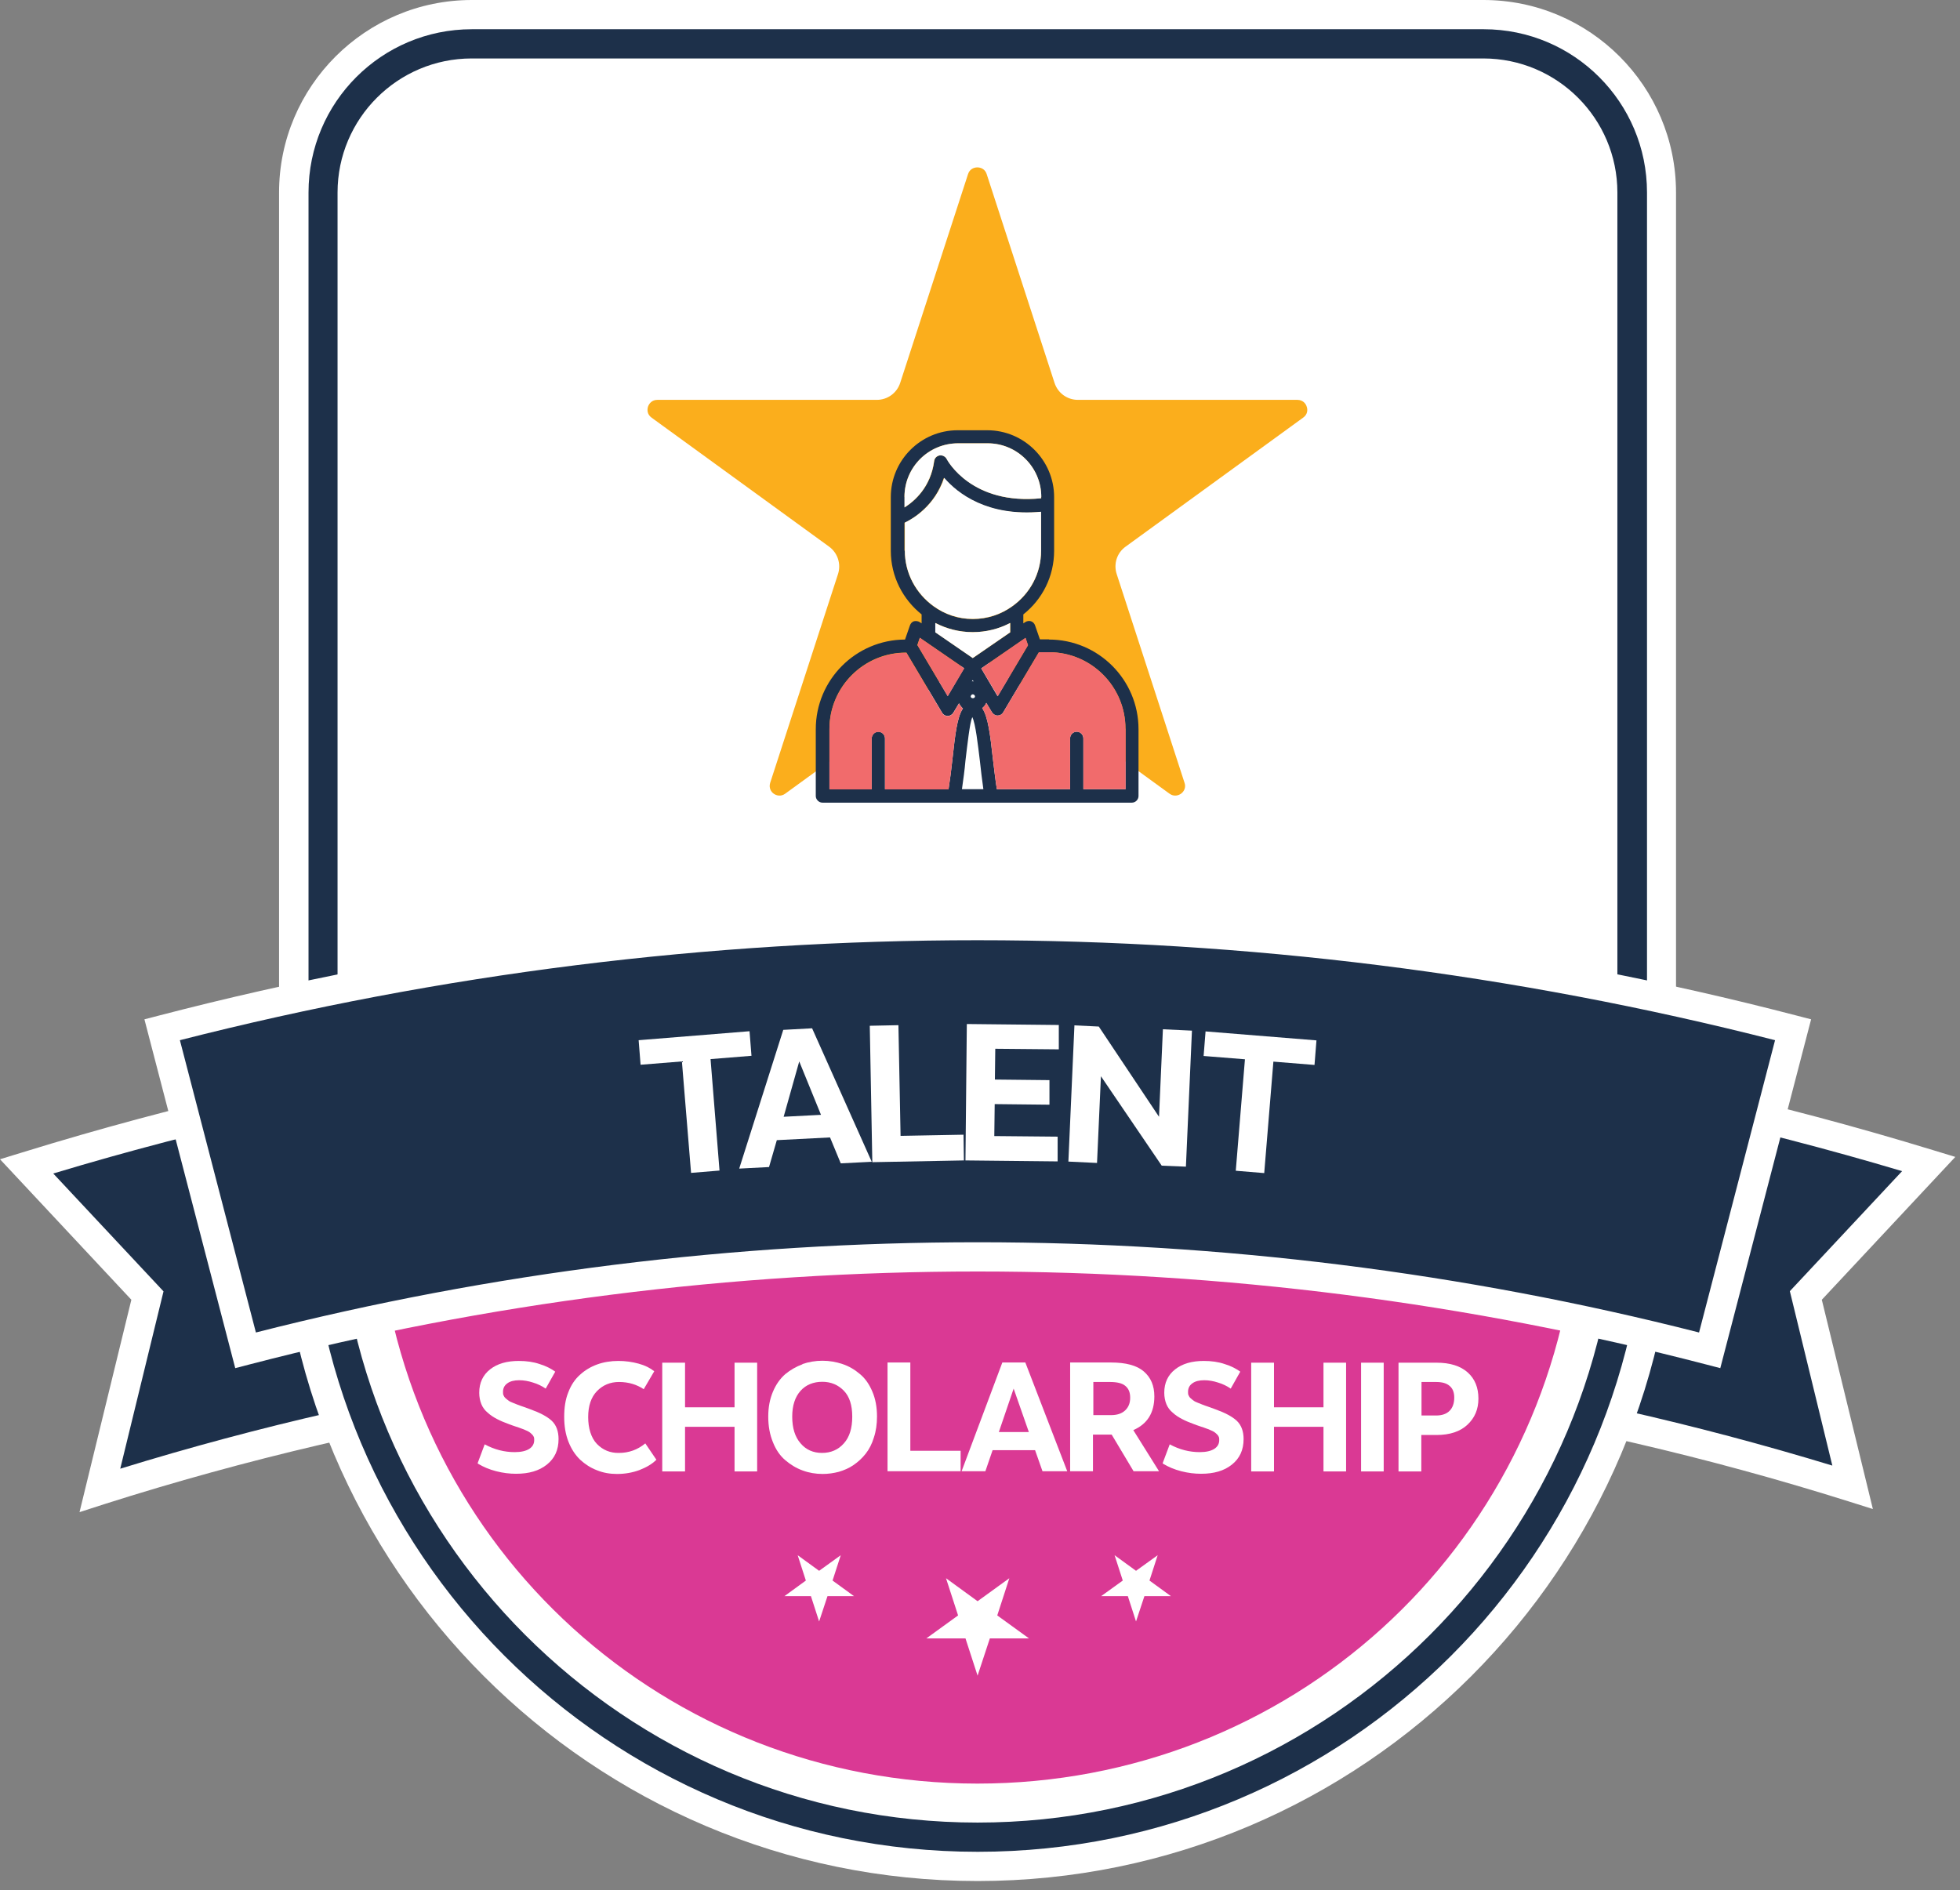
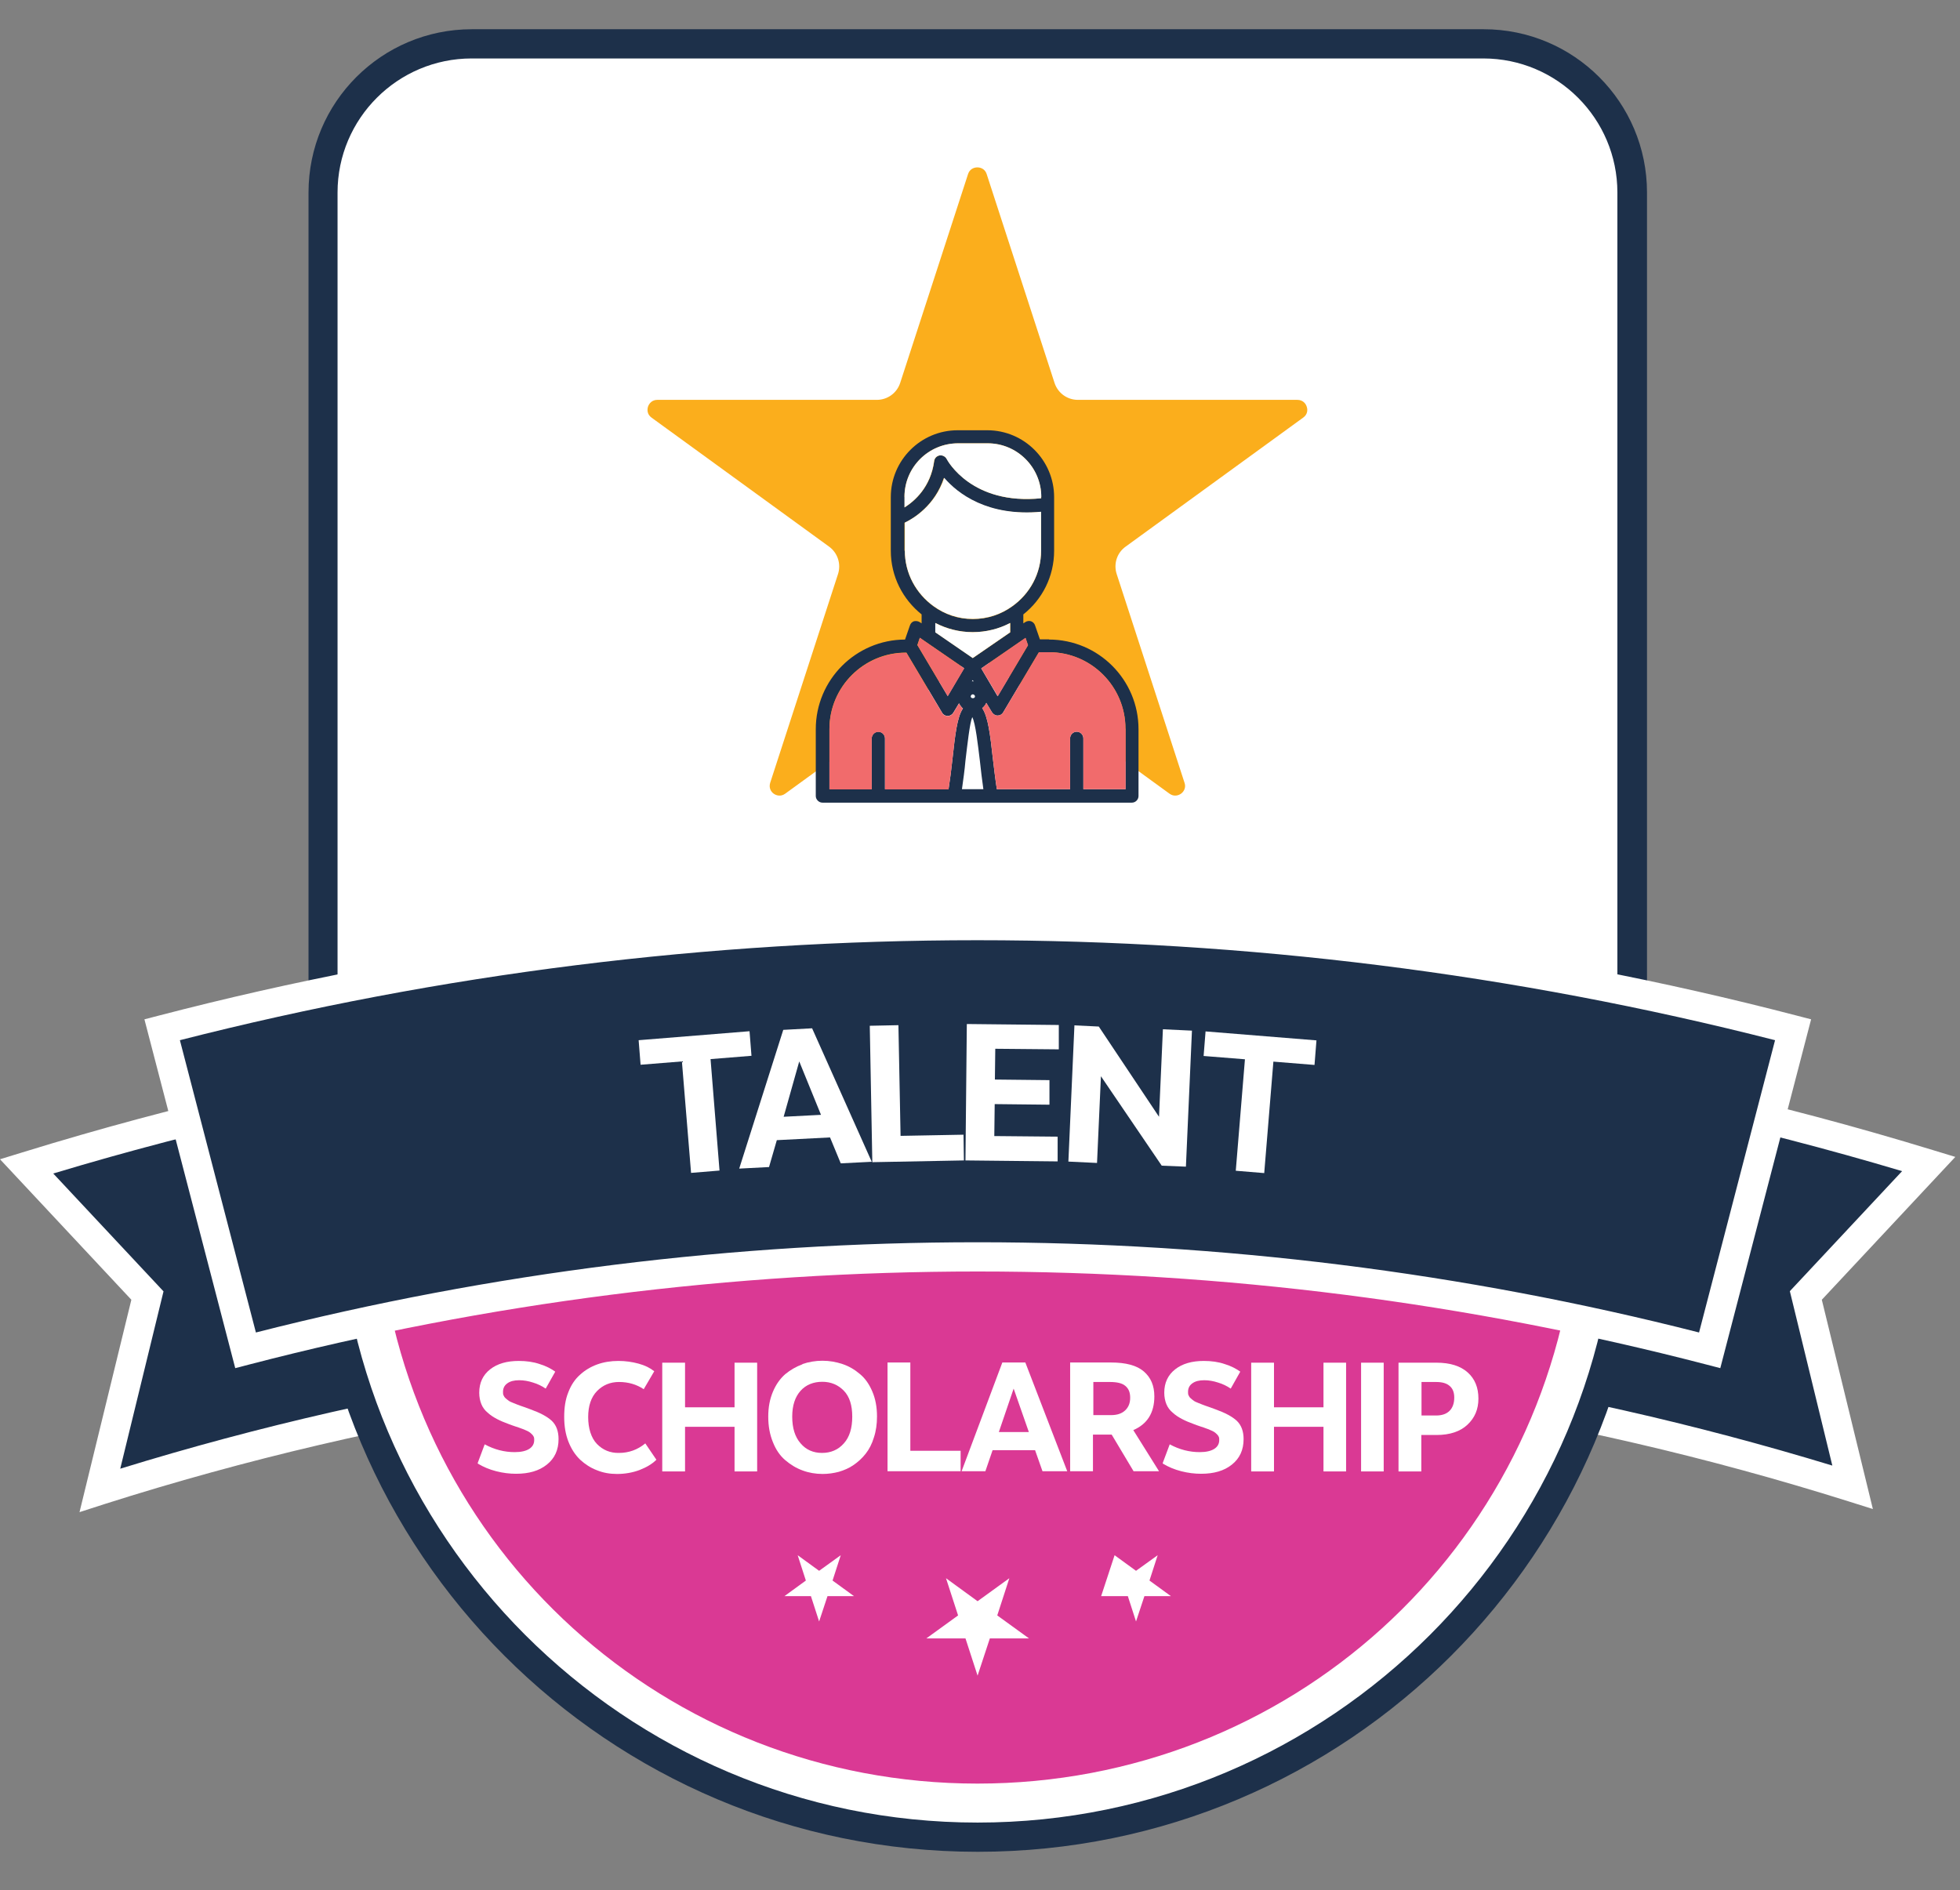
<svg xmlns="http://www.w3.org/2000/svg" width="169" height="163" viewBox="0 0 169 163" fill="none">
  <rect x="0" y="0" width="169" height="163" fill="#808080" stroke="none" />
  <g clip-path="url(#clip0_941_2842)">
    <path d="M155.69 111.714L159.723 128.249C135.491 120.637 110.235 116.755 84.592 116.755C58.949 116.755 33.087 120.721 8.604 128.518L12.704 111.714L2.285 100.573C28.869 92.355 56.529 88.188 84.592 88.188C112.655 88.188 139.894 92.288 166.293 100.371L155.69 111.714Z" fill="#1D304A" />
    <path d="M6.856 130.4L11.326 112.084L0 99.968L1.916 99.38C28.617 91.129 56.445 86.945 84.592 86.945C112.739 86.945 140.146 91.062 166.663 99.178L168.596 99.766L157.085 112.084L161.488 130.131L159.354 129.459C135.206 121.864 110.05 118.015 84.592 118.015C59.134 118.015 33.373 121.948 8.99 129.711L6.856 130.4ZM4.588 101.194L14.099 111.361L10.368 126.653C34.348 119.259 59.302 115.495 84.609 115.495C109.916 115.495 134.248 119.158 157.992 126.384L154.329 111.344L164.008 100.993C138.315 93.33 111.613 89.448 84.609 89.448C57.605 89.448 30.483 93.397 4.604 101.194H4.588Z" fill="white" />
-     <path d="M127.912 0H40.682C31.523 0 24.062 7.444 24.062 16.602V101.984C24.062 135.189 51.084 162.21 84.288 162.21C117.493 162.21 144.514 135.189 144.514 101.984V16.602C144.514 7.444 137.07 0 127.912 0Z" fill="white" />
    <path d="M84.289 158.429C53.168 158.429 27.844 133.105 27.844 101.984V16.602C27.844 9.528 33.591 3.781 40.665 3.781H127.896C134.97 3.781 140.717 9.528 140.717 16.602V101.984C140.717 133.105 115.393 158.429 84.272 158.429H84.289Z" fill="white" />
    <path d="M127.914 2.521H40.683C32.903 2.521 26.602 8.822 26.602 16.602V101.984C26.602 133.862 52.429 159.689 84.307 159.689C116.184 159.689 142.012 133.862 142.012 101.984V16.602C142.012 8.822 135.711 2.521 127.93 2.521H127.914ZM139.475 101.984C139.475 132.416 114.722 157.169 84.29 157.169C53.858 157.169 29.105 132.416 29.105 101.984V16.602C29.105 10.217 34.298 5.041 40.667 5.041H127.897C134.282 5.041 139.458 10.234 139.458 16.602V101.984H139.475Z" fill="#1D304A" />
    <path d="M84.291 153.808C57.455 153.808 35.273 133.677 32.703 106.992L32.434 104.236H136.132L135.863 106.992C133.292 133.694 111.111 153.808 84.274 153.808H84.291Z" fill="#DA3994" />
    <path d="M147.405 116.453C106.386 105.782 62.191 105.782 21.173 116.453L13.98 88.81C59.688 76.913 108.89 76.913 154.597 88.81L147.405 116.453Z" fill="#1D304A" />
    <path d="M20.284 117.982L12.453 87.902L13.68 87.583C59.891 75.551 108.724 75.551 154.935 87.583L156.162 87.902L148.331 117.982L147.105 117.663C106.018 106.975 62.58 106.975 21.511 117.663L20.284 117.982ZM84.291 107.126C105.212 107.126 126.133 109.714 146.5 114.907L153.053 89.701C108.018 78.206 60.53 78.206 15.511 89.701L22.065 114.907C42.432 109.714 63.353 107.126 84.274 107.126H84.291Z" fill="white" />
    <path d="M41.188 126.165L41.792 124.552C42.633 125.006 43.49 125.224 44.38 125.224C44.935 125.224 45.355 125.124 45.641 124.939C45.926 124.754 46.061 124.502 46.061 124.183C46.061 124.082 46.061 123.998 46.027 123.914C45.993 123.83 45.943 123.762 45.859 123.678C45.775 123.594 45.708 123.544 45.641 123.494C45.573 123.443 45.456 123.393 45.304 123.326C45.153 123.258 45.019 123.208 44.918 123.174C44.817 123.141 44.666 123.074 44.431 123.006C44.195 122.922 44.027 122.872 43.91 122.821C43.49 122.67 43.137 122.519 42.851 122.368C42.565 122.217 42.297 122.048 42.061 121.83C41.809 121.628 41.624 121.376 41.507 121.091C41.389 120.805 41.322 120.469 41.322 120.099C41.322 119.242 41.641 118.57 42.263 118.083C42.885 117.595 43.708 117.36 44.733 117.36C45.389 117.36 45.993 117.444 46.531 117.629C47.086 117.797 47.523 118.032 47.876 118.284L47.052 119.746C46.733 119.528 46.363 119.343 45.96 119.225C45.557 119.091 45.153 119.024 44.767 119.024C44.33 119.024 43.994 119.108 43.742 119.293C43.49 119.477 43.372 119.713 43.372 120.032C43.372 120.15 43.372 120.25 43.422 120.334C43.456 120.418 43.507 120.502 43.607 120.587C43.691 120.671 43.775 120.721 43.859 120.788C43.943 120.855 44.061 120.906 44.229 120.973C44.397 121.04 44.532 121.091 44.649 121.141C44.767 121.191 44.935 121.242 45.17 121.326C45.405 121.41 45.59 121.477 45.725 121.528C46.565 121.83 47.17 122.149 47.573 122.519C47.96 122.889 48.161 123.41 48.161 124.099C48.161 125.04 47.825 125.762 47.153 126.3C46.481 126.838 45.607 127.09 44.498 127.09C43.943 127.09 43.372 127.022 42.784 126.871C42.196 126.72 41.675 126.502 41.204 126.216L41.188 126.165Z" fill="white" />
    <path d="M55.639 124.468L56.597 125.88C56.227 126.25 55.74 126.535 55.135 126.77C54.547 126.989 53.891 127.107 53.202 127.107C52.581 127.107 52.009 127.006 51.471 126.787C50.934 126.586 50.447 126.266 50.026 125.88C49.606 125.477 49.27 124.972 49.018 124.334C48.766 123.695 48.648 122.989 48.648 122.183C48.648 121.393 48.749 120.687 49.001 120.066C49.237 119.444 49.573 118.94 50.01 118.553C50.43 118.167 50.934 117.864 51.488 117.663C52.043 117.461 52.665 117.36 53.32 117.36C53.942 117.36 54.513 117.444 55.068 117.595C55.622 117.747 56.059 117.965 56.412 118.251L55.505 119.797C54.9 119.393 54.194 119.175 53.37 119.175C52.614 119.175 51.976 119.444 51.471 119.965C50.967 120.486 50.715 121.242 50.715 122.2C50.715 123.158 50.967 123.998 51.471 124.519C51.976 125.04 52.614 125.308 53.37 125.292C54.211 125.292 54.967 125.023 55.622 124.485L55.639 124.468Z" fill="white" />
    <path d="M65.285 126.888H63.336V123.04H59.068V126.888H57.102V117.511H59.068V121.359H63.336V117.511H65.285V126.888Z" fill="white" />
    <path d="M69.183 117.629C69.737 117.444 70.309 117.343 70.914 117.343C71.519 117.343 72.09 117.444 72.645 117.629C73.199 117.814 73.686 118.099 74.14 118.486C74.594 118.856 74.947 119.36 75.216 119.998C75.484 120.62 75.619 121.343 75.619 122.149C75.619 122.805 75.535 123.41 75.35 123.964C75.182 124.519 74.947 124.972 74.644 125.359C74.342 125.745 73.989 126.065 73.602 126.333C73.216 126.602 72.779 126.787 72.325 126.922C71.872 127.039 71.418 127.106 70.93 127.106C70.326 127.106 69.737 127.006 69.2 126.804C68.645 126.602 68.158 126.3 67.704 125.913C67.25 125.527 66.898 125.006 66.645 124.367C66.377 123.712 66.242 122.989 66.242 122.166C66.242 121.343 66.377 120.654 66.645 120.015C66.914 119.377 67.267 118.889 67.704 118.503C68.158 118.133 68.645 117.847 69.2 117.646L69.183 117.629ZM70.914 119.158C70.141 119.158 69.502 119.41 69.032 119.931C68.561 120.452 68.309 121.191 68.309 122.166C68.309 123.141 68.544 123.914 69.032 124.468C69.502 125.023 70.124 125.292 70.88 125.292C71.636 125.292 72.275 125.023 72.762 124.468C73.249 123.93 73.485 123.157 73.485 122.166C73.485 121.175 73.249 120.435 72.762 119.931C72.275 119.427 71.653 119.158 70.897 119.158H70.914Z" fill="white" />
    <path d="M78.51 125.107H82.829V126.871H76.527V117.494H78.493V125.107H78.51Z" fill="white" />
    <path d="M89.249 125.056H85.586L84.964 126.871H82.914L86.426 117.494H88.409L92.022 126.871H89.888L89.249 125.056ZM88.712 123.493L87.401 119.746L86.124 123.493H88.712Z" fill="white" />
    <path d="M97.752 126.888L95.853 123.712H95.634H94.24V126.871H92.273V117.494H95.785C97.079 117.494 98.02 117.746 98.625 118.267C99.23 118.788 99.533 119.494 99.533 120.418C99.533 121.83 98.928 122.804 97.718 123.325L99.936 126.871H97.752V126.888ZM94.256 122.032H95.802C96.323 122.032 96.727 121.897 97.012 121.628C97.298 121.359 97.449 121.006 97.449 120.536C97.449 120.065 97.315 119.746 97.029 119.511C96.76 119.276 96.306 119.175 95.685 119.175H94.273V122.032H94.256Z" fill="white" />
    <path d="M100.254 126.165L100.859 124.552C101.699 125.006 102.556 125.224 103.447 125.224C104.001 125.224 104.421 125.124 104.707 124.939C104.993 124.754 105.127 124.502 105.127 124.183C105.127 124.082 105.127 123.998 105.093 123.914C105.06 123.83 105.009 123.762 104.925 123.678C104.841 123.594 104.774 123.544 104.707 123.494C104.64 123.443 104.522 123.393 104.371 123.326C104.22 123.258 104.085 123.208 103.984 123.174C103.884 123.141 103.732 123.074 103.497 123.006C103.262 122.922 103.094 122.872 102.976 122.821C102.556 122.67 102.203 122.519 101.918 122.368C101.632 122.217 101.363 122.048 101.128 121.83C100.876 121.628 100.691 121.376 100.573 121.091C100.456 120.805 100.388 120.469 100.388 120.099C100.388 119.242 100.708 118.57 101.329 118.083C101.951 117.595 102.775 117.36 103.8 117.36C104.455 117.36 105.06 117.444 105.598 117.629C106.152 117.797 106.589 118.032 106.942 118.284L106.119 119.746C105.799 119.528 105.43 119.343 105.026 119.225C104.623 119.091 104.22 119.024 103.833 119.024C103.396 119.024 103.06 119.108 102.808 119.293C102.556 119.477 102.438 119.713 102.438 120.032C102.438 120.15 102.438 120.25 102.489 120.334C102.522 120.418 102.573 120.502 102.674 120.587C102.758 120.671 102.842 120.721 102.926 120.788C103.01 120.855 103.127 120.906 103.295 120.973C103.463 121.04 103.598 121.091 103.716 121.141C103.833 121.191 104.001 121.242 104.236 121.326C104.472 121.41 104.657 121.477 104.791 121.528C105.631 121.83 106.236 122.149 106.639 122.519C107.026 122.889 107.228 123.41 107.228 124.099C107.228 125.04 106.892 125.762 106.219 126.3C105.547 126.838 104.673 127.09 103.564 127.09C103.01 127.09 102.438 127.022 101.85 126.871C101.262 126.72 100.741 126.502 100.271 126.216L100.254 126.165Z" fill="white" />
    <path d="M116.066 126.888H114.117V123.04H109.849V126.888H107.883V117.511H109.849V121.359H114.117V117.511H116.066V126.888Z" fill="white" />
    <path d="M119.309 126.888H117.359V117.511H119.309V126.888Z" fill="white" />
    <path d="M120.586 117.511H123.863C125.039 117.511 125.93 117.797 126.551 118.351C127.173 118.906 127.476 119.662 127.476 120.603C127.476 121.544 127.156 122.267 126.535 122.855C125.913 123.443 125.022 123.746 123.863 123.746H122.552V126.888H120.586V117.511ZM122.569 119.175V122.065H123.829C124.333 122.065 124.72 121.931 124.989 121.662C125.257 121.393 125.392 121.006 125.392 120.519C125.392 120.065 125.257 119.729 124.989 119.511C124.72 119.276 124.333 119.175 123.812 119.175H122.569Z" fill="white" />
    <path d="M84.291 144.499L83.249 141.289H79.871L82.61 139.306L81.568 136.097L84.291 138.08L87.03 136.097L85.988 139.306L88.727 141.289H85.349L84.291 144.499Z" fill="white" />
-     <path d="M97.953 139.827L97.248 137.643H94.945L96.811 136.298L96.105 134.114L97.953 135.458L99.819 134.114L99.113 136.298L100.961 137.643H98.676L97.953 139.827Z" fill="white" />
+     <path d="M97.953 139.827L97.248 137.643H94.945L96.105 134.114L97.953 135.458L99.819 134.114L99.113 136.298L100.961 137.643H98.676L97.953 139.827Z" fill="white" />
    <path d="M70.628 139.827L69.922 137.643H67.637L69.485 136.298L68.779 134.114L70.628 135.458L72.493 134.114L71.787 136.298L73.636 137.643H71.35L70.628 139.827Z" fill="white" />
    <path d="M64.813 91.045L61.267 91.331L62.04 100.942L59.587 101.144L58.797 91.532L55.234 91.818L55.066 89.701L64.628 88.927L64.796 91.045H64.813Z" fill="white" />
    <path d="M71.569 98.086L66.981 98.321L66.309 100.64L63.738 100.774L67.536 88.81L70.023 88.675L75.165 100.186L72.493 100.321L71.569 98.086ZM70.796 96.153L68.914 91.532L67.57 96.304L70.813 96.136L70.796 96.153Z" fill="white" />
    <path d="M77.651 97.951L83.079 97.85L83.112 100.069L75.215 100.22L74.996 88.457L77.466 88.406L77.651 97.951Z" fill="white" />
    <path d="M91.278 90.49L85.817 90.44L85.784 93.095L90.489 93.145V95.263L85.767 95.212L85.733 97.968L91.194 98.019V100.153L83.246 100.069L83.364 88.306L91.295 88.39V90.49H91.278Z" fill="white" />
    <path d="M102.254 100.606L100.17 100.522L94.927 92.809L94.591 100.287L92.121 100.169L92.642 88.423L94.743 88.524L99.935 96.305L100.271 88.759L102.775 88.877L102.254 100.623V100.606Z" fill="white" />
    <path d="M113.343 91.835L109.797 91.549L109.007 101.161L106.554 100.959L107.344 91.347L103.781 91.062L103.949 88.944L113.511 89.717L113.343 91.835Z" fill="white" />
    <path d="M85.699 14.805L91.547 32.802C91.749 33.407 92.32 33.827 92.959 33.827H111.88C113.325 33.827 113.913 35.658 112.754 36.516L97.445 47.64C96.924 48.01 96.706 48.682 96.908 49.303L102.755 67.301C103.192 68.662 101.63 69.804 100.47 68.964L85.162 57.84C84.641 57.47 83.935 57.47 83.414 57.84L68.105 68.964C66.946 69.804 65.383 68.679 65.82 67.301L71.668 49.303C71.869 48.699 71.651 48.026 71.13 47.64L55.822 36.516C54.662 35.675 55.25 33.827 56.695 33.827H75.617C76.255 33.827 76.827 33.407 77.028 32.802L82.876 14.805C83.313 13.443 85.262 13.443 85.699 14.805Z" fill="#FBAE1C" />
    <path d="M101.345 69.888C100.908 69.888 100.472 69.754 100.102 69.468L84.793 58.344C84.491 58.126 84.104 58.126 83.802 58.344L68.493 69.468C67.737 70.023 66.763 70.023 65.99 69.468C65.233 68.914 64.931 67.99 65.216 67.099L71.064 49.102C71.182 48.749 71.064 48.379 70.762 48.161L55.453 37.036C54.697 36.482 54.395 35.558 54.68 34.667C54.966 33.776 55.756 33.205 56.697 33.205H75.618C75.988 33.205 76.307 32.97 76.425 32.617L82.273 14.62C82.558 13.729 83.348 13.158 84.289 13.158C85.23 13.158 86.02 13.729 86.306 14.62L92.153 32.617C92.271 32.97 92.59 33.205 92.96 33.205H111.882C112.823 33.205 113.612 33.776 113.898 34.667C114.184 35.558 113.898 36.482 113.125 37.036L97.817 48.161C97.514 48.379 97.396 48.749 97.514 49.102L103.362 67.099C103.648 67.99 103.362 68.914 102.589 69.468C102.202 69.737 101.782 69.888 101.345 69.888ZM84.289 56.916C84.726 56.916 85.163 57.05 85.533 57.319L100.841 68.443C101.211 68.712 101.597 68.611 101.833 68.443C102.068 68.275 102.286 67.922 102.135 67.502L96.287 49.505C96.002 48.631 96.304 47.673 97.06 47.136L112.369 36.011C112.739 35.742 112.772 35.356 112.671 35.07C112.587 34.785 112.318 34.482 111.865 34.482H92.943C92.019 34.482 91.213 33.894 90.927 33.02L85.079 15.023C84.945 14.586 84.575 14.435 84.272 14.435C83.97 14.435 83.6 14.586 83.466 15.023L77.618 33.02C77.332 33.894 76.526 34.482 75.601 34.482H56.68C56.226 34.482 55.974 34.785 55.873 35.07C55.789 35.356 55.806 35.742 56.176 36.011L71.484 47.136C72.224 47.673 72.543 48.631 72.257 49.505L66.41 67.502C66.275 67.939 66.477 68.275 66.712 68.443C66.947 68.611 67.334 68.712 67.704 68.443L83.012 57.319C83.382 57.05 83.819 56.916 84.256 56.916H84.289Z" fill="white" />
    <path d="M90.471 55.134H89.665L89.245 53.924C89.194 53.756 89.043 53.622 88.892 53.572C88.724 53.521 88.539 53.555 88.388 53.656L88.236 53.756V52.983C89.866 51.69 90.891 49.723 90.891 47.489V42.867C90.891 39.691 88.303 37.103 85.127 37.103H82.573C79.397 37.103 76.809 39.691 76.809 42.867V47.489C76.809 49.723 77.851 51.69 79.465 52.983V53.756L79.313 53.656C79.162 53.555 78.977 53.538 78.809 53.572C78.641 53.622 78.507 53.773 78.456 53.941L78.036 55.151C73.785 55.168 70.34 58.63 70.34 62.881V68.645C70.34 68.947 70.609 69.216 70.911 69.216H97.596C97.915 69.216 98.168 68.947 98.168 68.645V62.881C98.168 58.613 94.706 55.151 90.438 55.151L90.471 55.134ZM88.421 55L88.639 55.639L86.018 60.041L84.606 57.638L88.421 55.017V55ZM83.867 59.873C83.968 59.873 84.069 59.957 84.069 60.058C84.069 60.26 83.699 60.26 83.699 60.058C83.699 59.974 83.783 59.873 83.884 59.873H83.867ZM83.8 58.764L83.867 58.646L83.951 58.764C83.951 58.764 83.901 58.747 83.867 58.747C83.85 58.747 83.817 58.747 83.8 58.764ZM83.884 56.748L80.658 54.529V53.723C81.632 54.227 82.725 54.513 83.884 54.513C85.043 54.513 86.153 54.227 87.11 53.723V54.529L83.884 56.748ZM77.986 42.85C77.986 40.296 80.053 38.229 82.607 38.229H85.161C87.715 38.229 89.782 40.313 89.782 42.85V42.968C83.817 43.573 81.716 39.742 81.632 39.574C81.515 39.355 81.263 39.238 81.027 39.271C80.775 39.322 80.59 39.507 80.557 39.759C80.254 42.01 78.876 43.203 78.002 43.758V42.85H77.986ZM77.986 47.489V45.086C78.759 44.716 80.59 43.607 81.38 41.221C82.54 42.565 85.111 44.581 89.765 44.144V47.505C89.765 49.488 88.791 51.219 87.278 52.294C86.321 52.983 85.161 53.387 83.884 53.387C82.607 53.387 81.464 52.983 80.506 52.294C78.994 51.202 78.019 49.471 78.019 47.489H77.986ZM79.313 55L83.128 57.621L81.716 60.024L79.095 55.622L79.313 54.983V55ZM81.783 68.057H76.305V63.671C76.305 63.368 76.053 63.099 75.734 63.099C75.415 63.099 75.163 63.368 75.163 63.671V68.057H71.516V62.864C71.516 59.234 74.474 56.277 78.103 56.277H78.154L81.229 61.453C81.33 61.638 81.515 61.738 81.716 61.738C81.918 61.738 82.103 61.621 82.204 61.453L82.691 60.646C82.775 60.814 82.892 60.965 83.027 61.1C82.523 61.839 82.355 63.368 82.12 65.502C82.035 66.326 81.918 67.2 81.783 68.09V68.057ZM82.943 68.057C83.061 67.216 83.178 66.393 83.245 65.603C83.413 64.209 83.615 62.343 83.834 61.839C84.119 62.394 84.321 64.242 84.489 65.603C84.573 66.393 84.674 67.233 84.791 68.057H82.926H82.943ZM97.058 68.057H93.412V63.671C93.412 63.368 93.16 63.099 92.841 63.099C92.521 63.099 92.269 63.368 92.269 63.671V68.057H85.951C85.816 67.183 85.716 66.292 85.615 65.469C85.379 63.335 85.195 61.806 84.691 61.066C84.842 60.949 84.959 60.797 85.043 60.612L85.531 61.419C85.632 61.587 85.816 61.705 86.018 61.705C86.22 61.705 86.405 61.604 86.505 61.419L89.581 56.243H90.454C94.084 56.243 97.042 59.201 97.042 62.831V68.023L97.058 68.057Z" fill="#1D304A" />
    <path d="M87.097 53.723V54.529L83.871 56.748L80.644 54.529V53.723C81.619 54.227 82.711 54.513 83.871 54.513C85.03 54.513 86.139 54.227 87.097 53.723Z" fill="white" />
    <path d="M89.768 42.851V42.968C83.802 43.573 81.702 39.742 81.618 39.574C81.5 39.355 81.248 39.238 81.013 39.271C80.761 39.322 80.576 39.507 80.543 39.759C80.24 42.01 78.862 43.203 77.988 43.758V42.851C77.988 40.296 80.055 38.23 82.609 38.23H85.164C87.718 38.23 89.785 40.313 89.785 42.851H89.768Z" fill="white" />
    <path d="M89.766 44.128V47.489C89.766 49.471 88.791 51.202 87.279 52.278C86.321 52.967 85.161 53.37 83.884 53.37C82.607 53.37 81.464 52.967 80.507 52.278C78.994 51.185 78.019 49.455 78.019 47.472V45.069C78.793 44.699 80.624 43.59 81.414 41.204C82.573 42.548 85.144 44.565 89.799 44.128H89.766Z" fill="white" />
    <path d="M97.059 62.864V68.057H93.413V63.671C93.413 63.368 93.161 63.099 92.841 63.099C92.522 63.099 92.27 63.368 92.27 63.671V68.057H85.952C85.817 67.183 85.716 66.292 85.616 65.469C85.38 63.335 85.195 61.806 84.691 61.066C84.843 60.949 84.96 60.797 85.044 60.612L85.532 61.419C85.632 61.587 85.817 61.705 86.019 61.705C86.221 61.705 86.405 61.604 86.506 61.419L89.581 56.243H90.455C94.085 56.243 97.042 59.201 97.042 62.831L97.059 62.864Z" fill="#F16B6C" />
    <path d="M88.642 55.639L86.038 60.041L84.609 57.638L88.424 55L88.642 55.639Z" fill="#F16B6C" />
    <path d="M83.146 57.638L81.718 60.041L79.113 55.639L79.315 55L83.146 57.638Z" fill="#F16B6C" />
    <path d="M83.03 61.083C82.526 61.822 82.358 63.352 82.123 65.486C82.039 66.309 81.921 67.183 81.787 68.074H76.309V63.688C76.309 63.385 76.057 63.116 75.737 63.116C75.418 63.116 75.166 63.385 75.166 63.688V68.074H71.519V62.881C71.519 59.252 74.477 56.294 78.107 56.294H78.157L81.232 61.47C81.333 61.654 81.518 61.755 81.72 61.755C81.921 61.755 82.106 61.638 82.207 61.47L82.694 60.663C82.778 60.831 82.896 60.982 83.03 61.117V61.083Z" fill="#F16B6C" />
  </g>
  <defs>
    <clipPath id="clip0_941_2842">
      <rect width="168.596" height="162.21" fill="white" />
    </clipPath>
  </defs>
</svg>